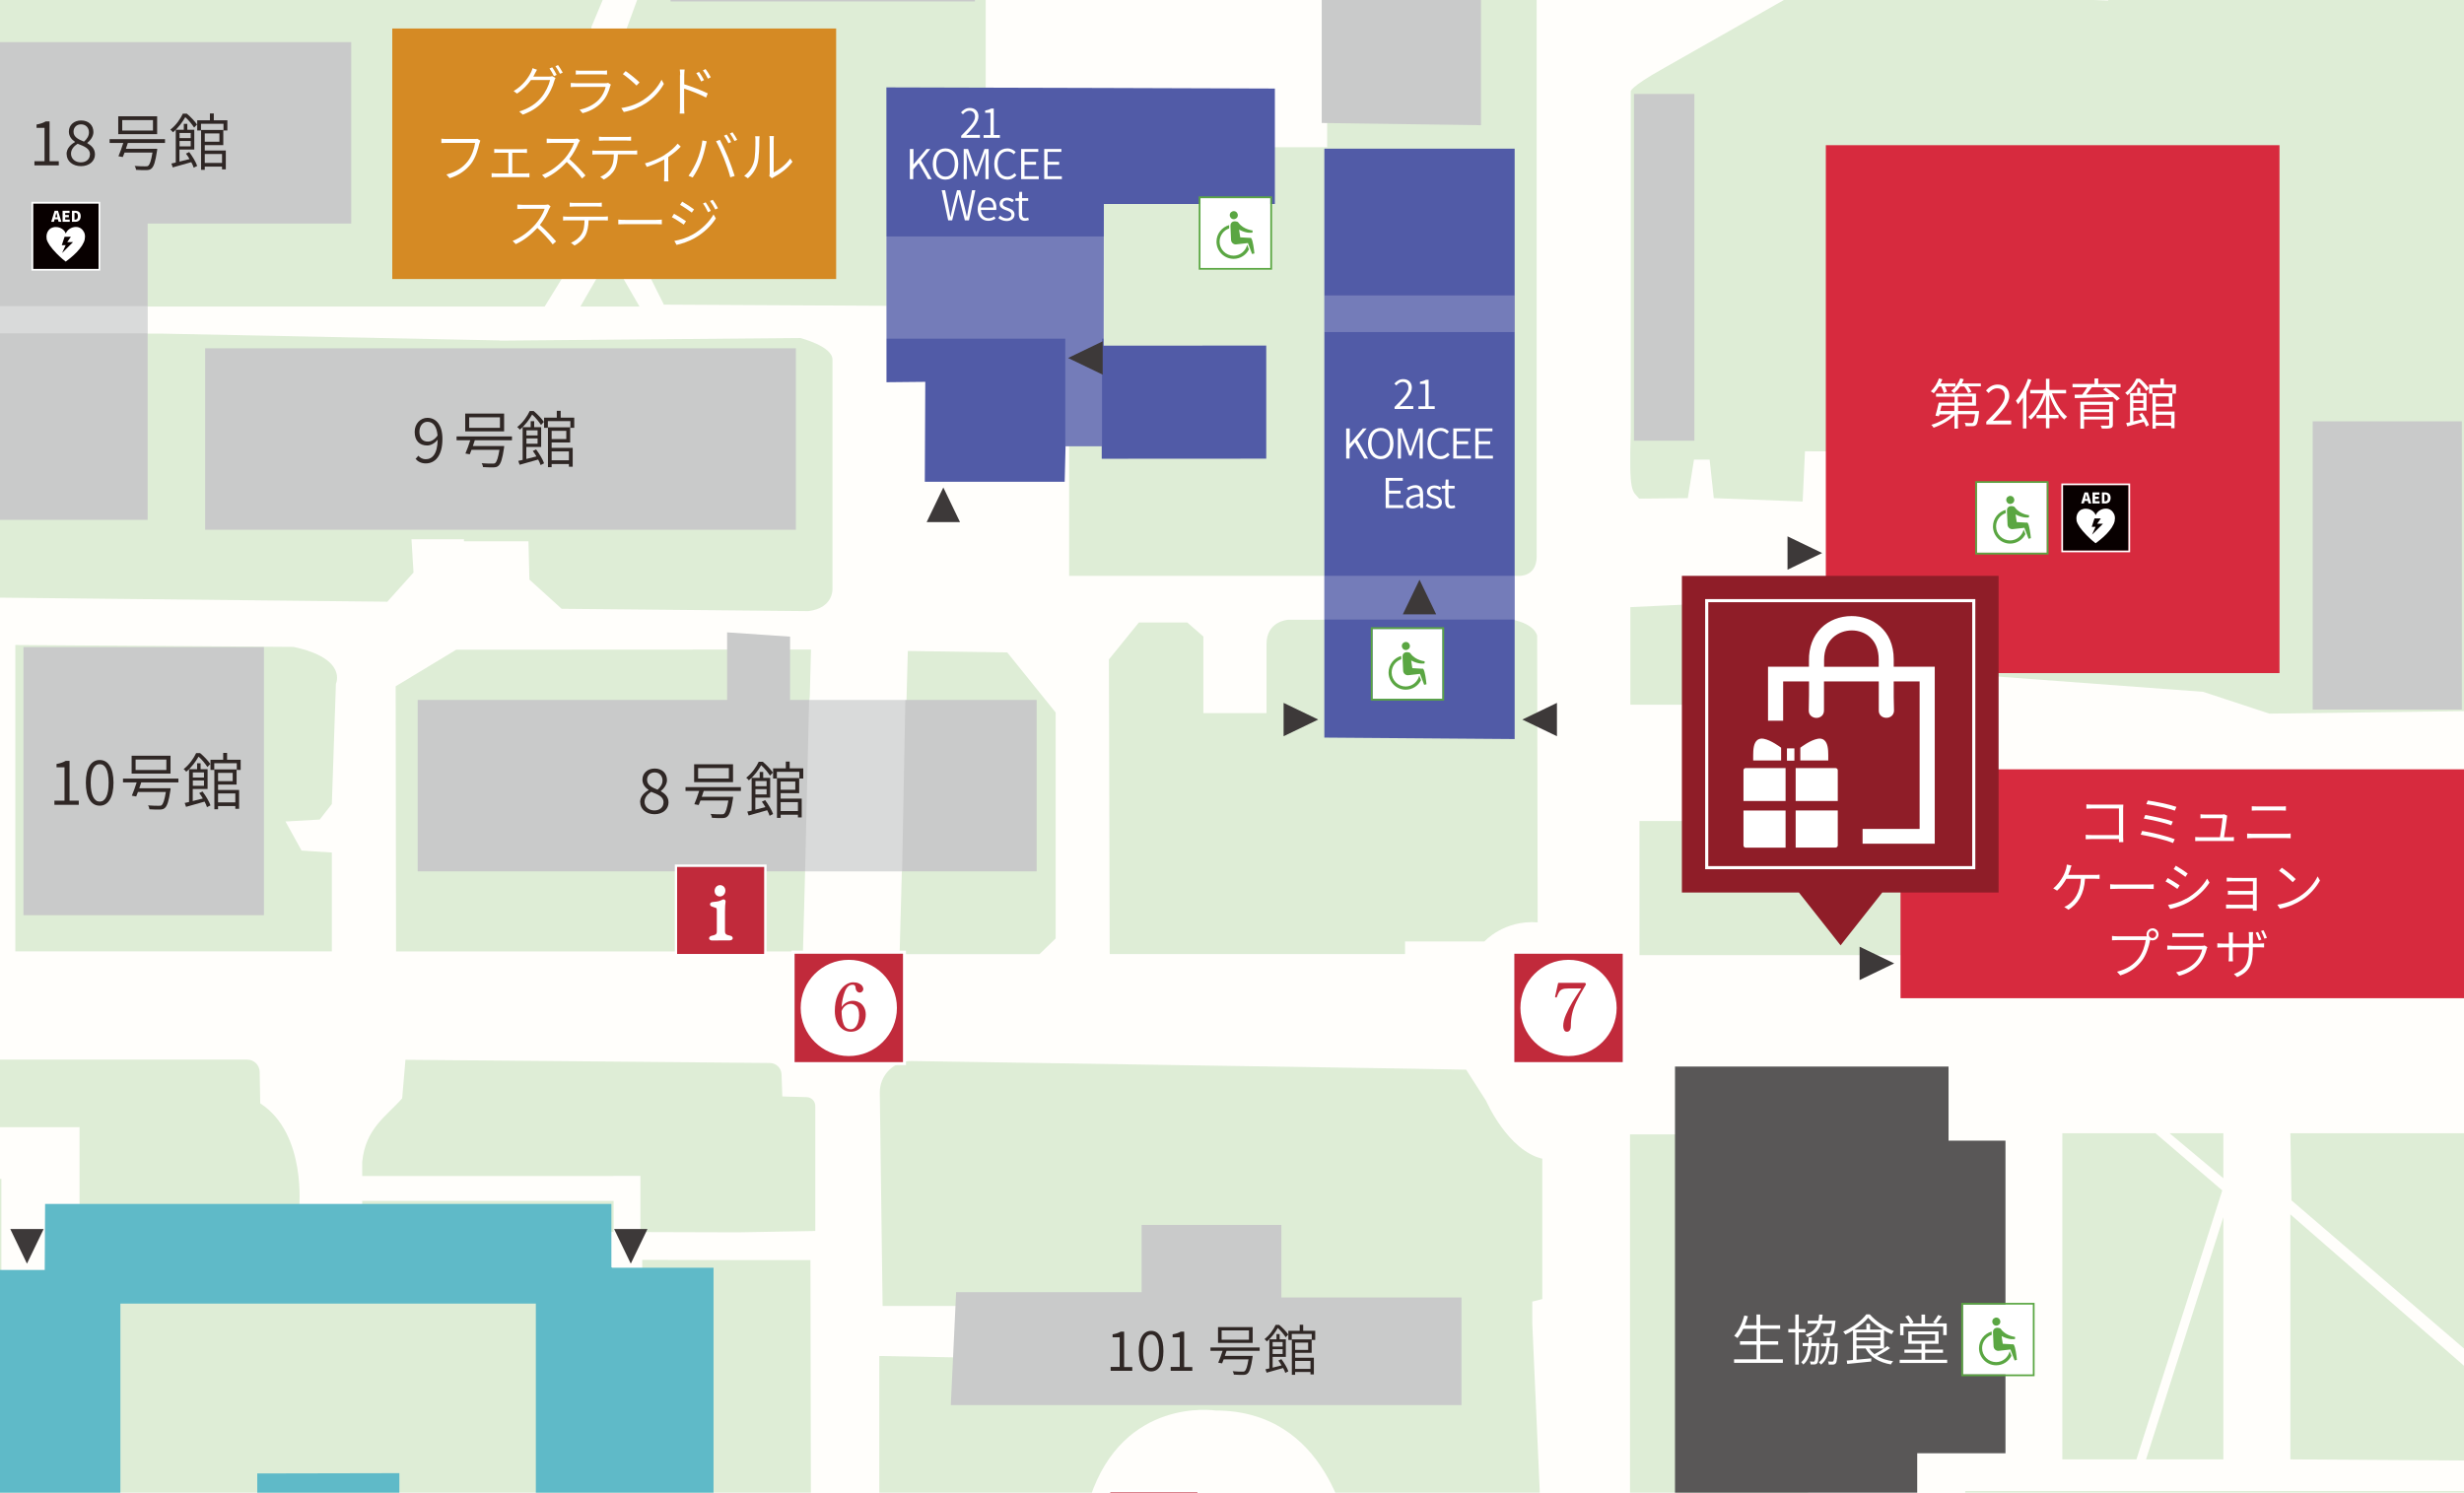
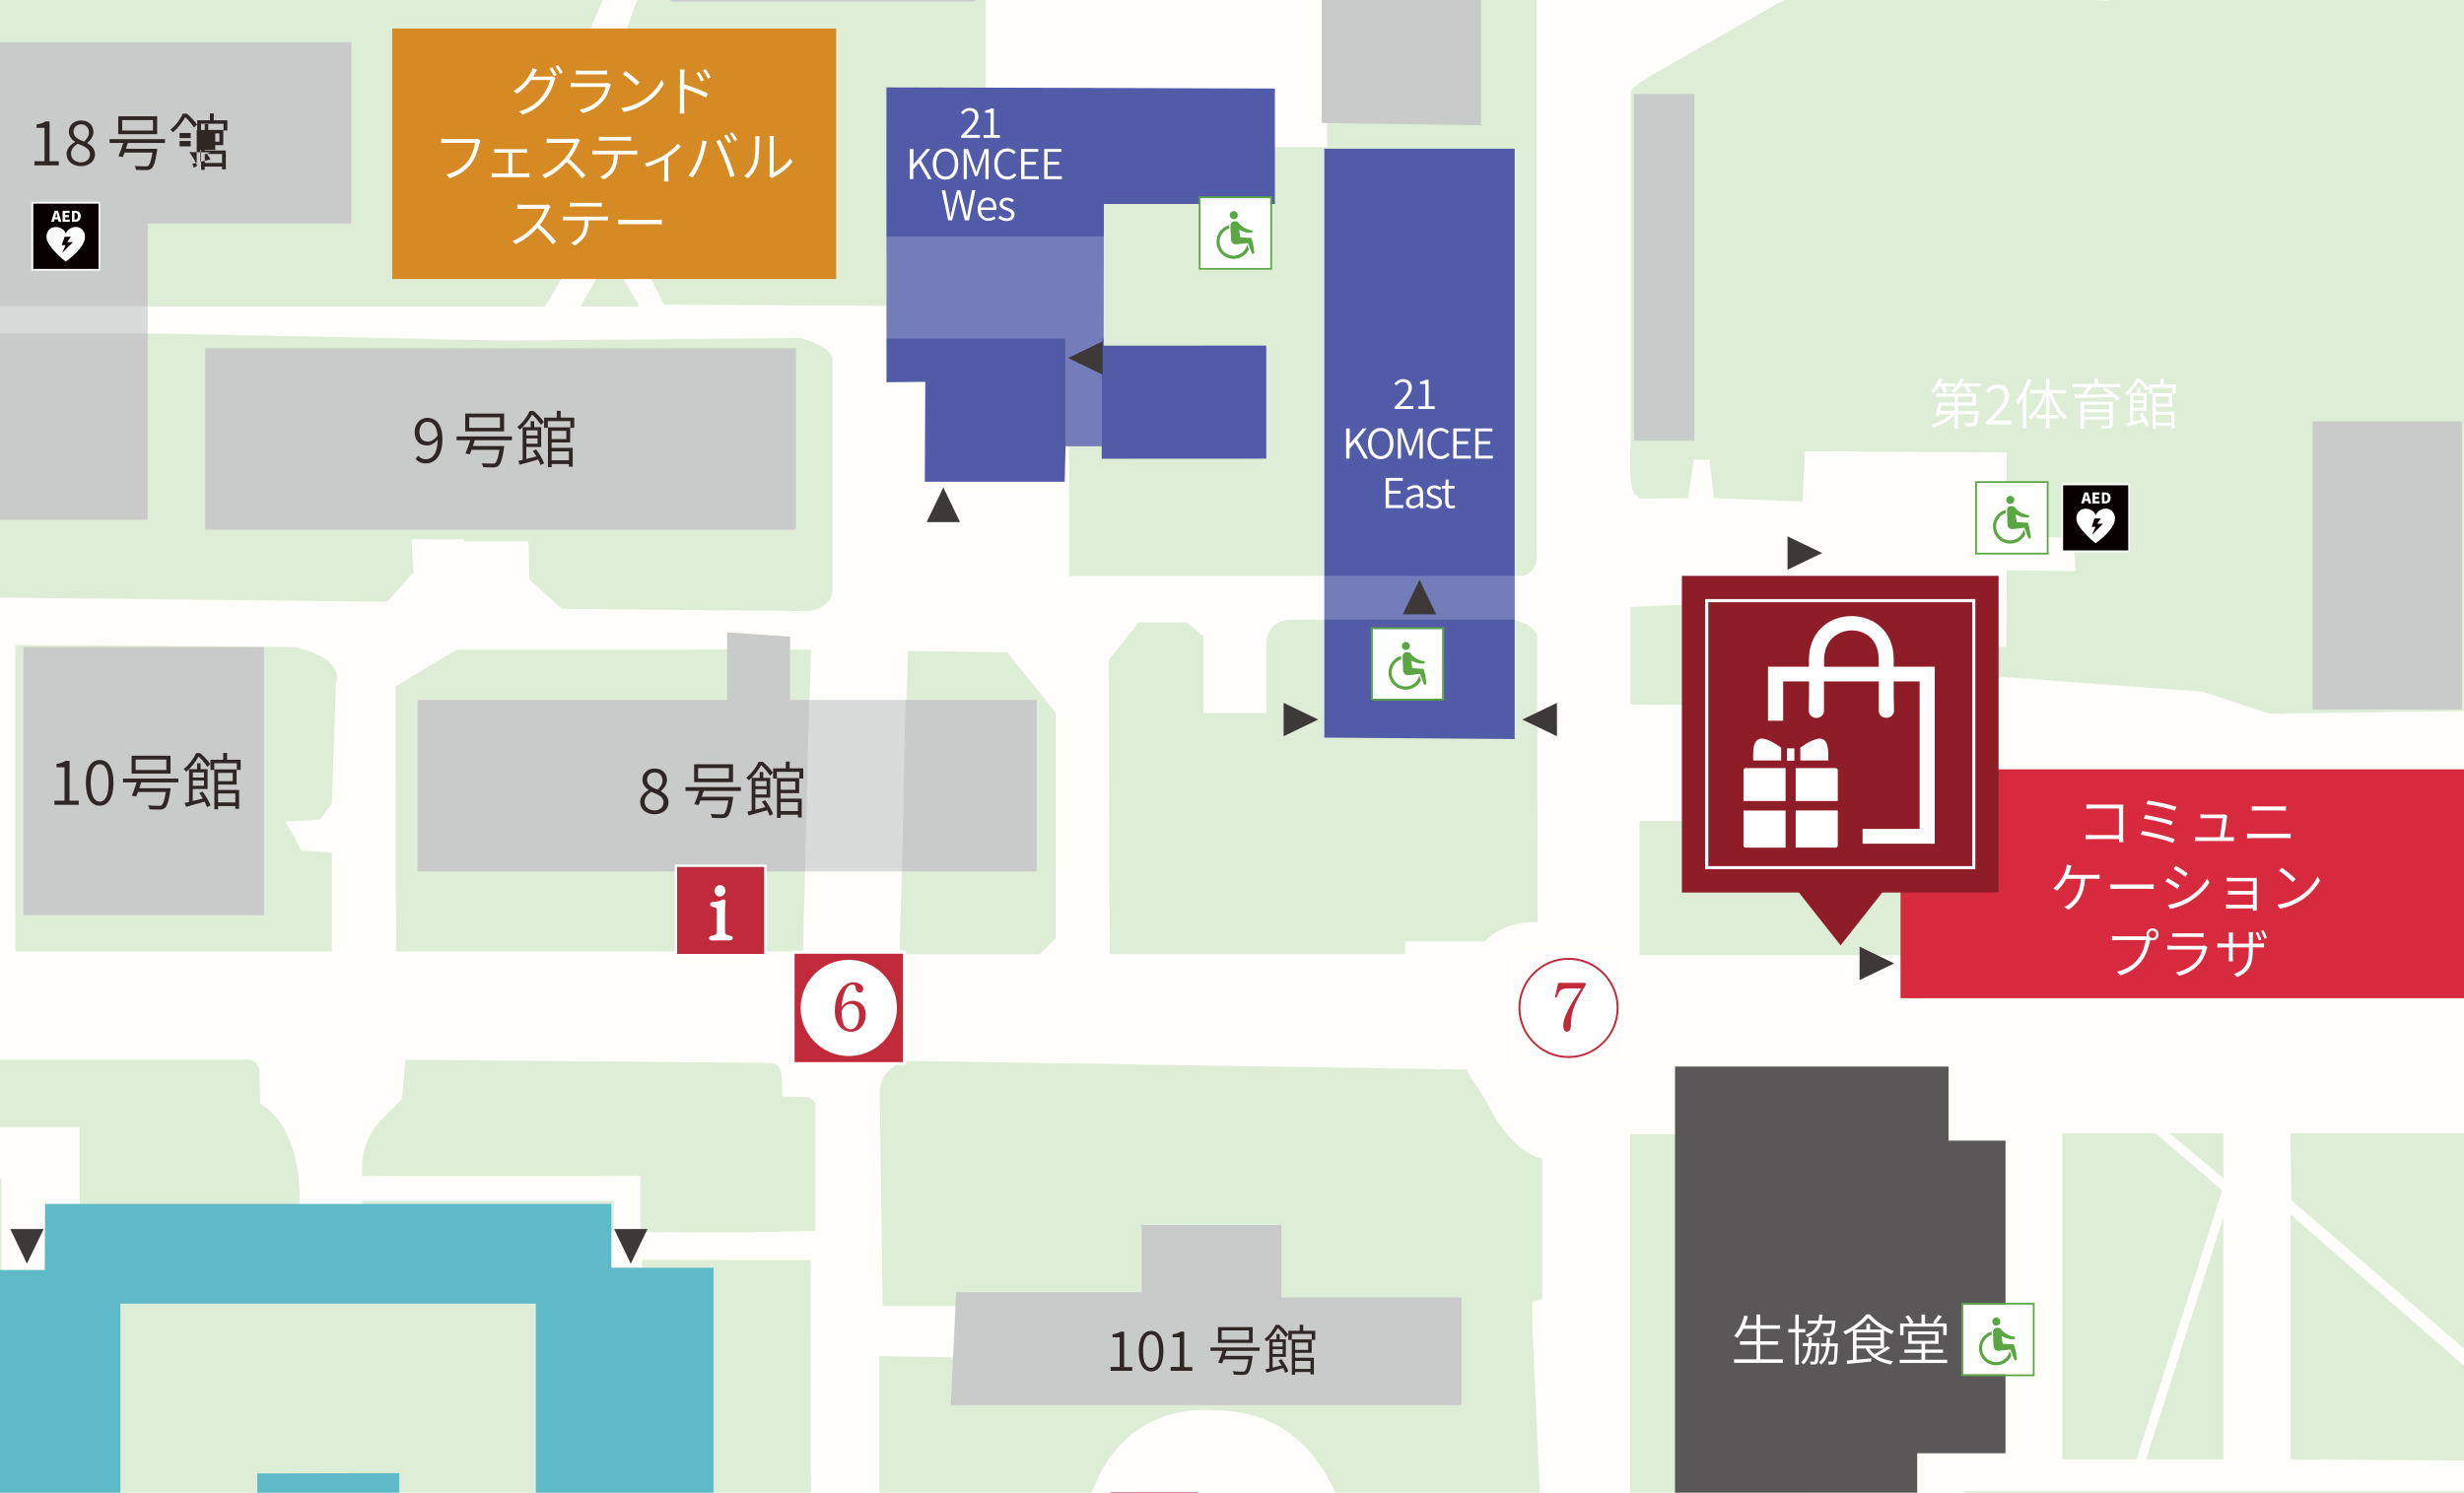
<svg xmlns="http://www.w3.org/2000/svg" xmlns:xlink="http://www.w3.org/1999/xlink" id="KF74_屋外平面地図" data-name="KF74 屋外平面地図" viewBox="0 0 254.02 153.9">
  <defs>
    <style>
      .cls-1 {
        clip-path: url(#clippath);
      }

      .cls-2 {
        fill: none;
      }

      .cls-2, .cls-3, .cls-4, .cls-5, .cls-6, .cls-7, .cls-8, .cls-9, .cls-10, .cls-11, .cls-12, .cls-13, .cls-14, .cls-15, .cls-16, .cls-17, .cls-18, .cls-19, .cls-20 {
        stroke-width: 0px;
      }

      .cls-3 {
        opacity: .2;
      }

      .cls-3, .cls-4 {
        isolation: isolate;
      }

      .cls-3, .cls-4, .cls-19 {
        fill: #fff;
      }

      .cls-21 {
        clip-path: url(#clippath-1);
      }

      .cls-22 {
        clip-path: url(#clippath-3);
      }

      .cls-23 {
        clip-path: url(#clippath-2);
      }

      .cls-4 {
        opacity: .3;
      }

      .cls-5 {
        fill: #5fbac8;
      }

      .cls-6 {
        fill: #515ba7;
      }

      .cls-7 {
        fill: #5aa642;
      }

      .cls-8 {
        fill: #595757;
      }

      .cls-9 {
        fill: #2f2725;
      }

      .cls-10 {
        fill: #3d3939;
      }

      .cls-11 {
        fill: #080000;
      }

      .cls-12 {
        fill: #c9caca;
      }

      .cls-13 {
        fill: #deedd6;
      }

      .cls-14 {
        fill: #d58a24;
      }

      .cls-15 {
        fill: #d72a3e;
      }

      .cls-16 {
        fill: #c12a3b;
      }

      .cls-17 {
        fill: #cdcece;
      }

      .cls-18 {
        fill: #8f1d28;
      }

      .cls-20 {
        fill: #fffefb;
      }
    </style>
    <symbol id="_交差点番号6" data-name=" 交差点番号6" viewBox="0 0 16.4 16.39">
      <g>
        <g>
          <path class="cls-19" d="m15.96,15.95V.43H.44v15.52h15.52m.44.44H0V0h16.39v16.39h.01Z" />
          <rect class="cls-16" x=".44" y=".43" width="15.52" height="15.52" />
          <g>
            <path class="cls-19" d="m8.2,1.16c-3.88,0-7.03,3.15-7.03,7.03s3.15,7.03,7.03,7.03,7.03-3.15,7.03-7.03S12.08,1.16,8.2,1.16Z" />
            <path class="cls-16" d="m8.2,15.08c3.8,0,6.89-3.08,6.89-6.89S12.01,1.3,8.2,1.3,1.31,4.39,1.31,8.19s3.08,6.89,6.89,6.89m0,.28c-3.95,0-7.17-3.22-7.17-7.17S4.25,1.02,8.2,1.02s7.17,3.22,7.17,7.17-3.22,7.18-7.17,7.18h0Z" />
          </g>
        </g>
        <path class="cls-16" d="m9.77,8.95c.28-.18.49-.42.64-.72.15-.3.22-.63.22-.98,0-.45-.09-.86-.26-1.23-.18-.38-.43-.68-.75-.9-.33-.23-.7-.34-1.13-.34s-.84.13-1.19.38-.62.6-.81,1.04c-.19.45-.29.96-.29,1.53,0,.88.13,1.63.4,2.25.26.62.6,1.09,1,1.41.4.31.81.47,1.21.47.33,0,.6-.05.82-.15.22-.1.39-.22.49-.37s.16-.29.16-.43c0-.15-.05-.27-.15-.37-.1-.1-.22-.15-.36-.15-.15,0-.28.06-.4.18-.11.12-.18.28-.19.48-.01.16-.05.27-.12.35s-.17.11-.32.11c-.48,0-.84-.32-1.1-.97-.25-.65-.41-1.39-.48-2.23.2.29.44.52.73.67.29.15.58.23.88.23.38,0,.7-.09.98-.27h.02Zm-.65-3.54c.18.18.32.43.41.73.1.3.15.64.15.99,0,.65-.13,1.09-.38,1.31s-.52.33-.82.33c-.25,0-.5-.08-.74-.25-.24-.17-.44-.43-.57-.78,0-.71.09-1.32.27-1.83s.53-.77,1.04-.77c.24,0,.46.09.64.27Z" />
      </g>
    </symbol>
    <symbol id="_交差点番号7" data-name=" 交差点番号7" viewBox="0 0 16.4 16.39">
      <g>
        <g>
          <path class="cls-19" d="m15.96,15.95V.43H.44v15.52h15.52m.44.44H0V0h16.39v16.39h.01Z" />
-           <rect class="cls-16" x=".44" y=".43" width="15.52" height="15.52" />
          <g>
            <path class="cls-19" d="m8.2,1.16c-3.88,0-7.03,3.15-7.03,7.03s3.15,7.03,7.03,7.03,7.03-3.15,7.03-7.03S12.08,1.16,8.2,1.16Z" />
            <path class="cls-16" d="m8.2,15.08c3.8,0,6.89-3.08,6.89-6.89S12.01,1.3,8.2,1.3,1.31,4.39,1.31,8.19s3.08,6.89,6.89,6.89m0,.28c-3.95,0-7.17-3.22-7.17-7.17S4.25,1.02,8.2,1.02s7.17,3.22,7.17,7.17-3.22,7.18-7.17,7.18h0Z" />
          </g>
        </g>
        <path class="cls-16" d="m7.57,5.03c-.09.17-.13.36-.13.58,0,.47.13,1.02.4,1.64.27.62.57,1.2.9,1.75s.72,1.15,1.17,1.81l.11.17h-1.83c-.38,0-.67-.04-.87-.12s-.35-.2-.46-.37c-.1-.16-.22-.41-.34-.75-.01-.03-.02-.04-.03-.05h-.12c-.07.03-.1.06-.1.09l.02.1.24,1.07.17.76s.03.07.08.07h3.76s.08-.02.09-.06l.05-.09s.02-.07,0-.1c-.6-.99-1.04-1.79-1.34-2.42s-.51-1.2-.62-1.73c-.12-.52-.18-1.13-.19-1.82,0-.26-.06-.45-.16-.58-.1-.13-.23-.2-.4-.2-.18,0-.32.08-.4.25Z" />
      </g>
    </symbol>
    <symbol id="_多目的トイレB" data-name=" 多目的トイレB" viewBox="0 0 7.56 7.56">
      <g>
        <rect class="cls-19" x=".18" y=".18" width="7.2" height="7.2" />
        <path class="cls-7" d="m7.38,7.38V.18H.18S.18,7.38.18,7.38h7.2m.18.18H0V0h7.56v7.56h0Z" />
        <path id="_多目的トイレA" data-name=" 多目的トイレA" class="cls-7" d="m4.03,5.6c-.01-.23-.21-.4-.44-.39s-.4.21-.39.44.21.4.44.39.4-.21.39-.44Zm.96-3.03c-.15-.64-.72-1.12-1.4-1.12-.79,0-1.44.65-1.44,1.44,0,.64.42,1.18.99,1.37v.24s0,.07,0,.1c-.75-.2-1.31-.89-1.31-1.71,0-.97.79-1.77,1.77-1.77.69,0,1.29.4,1.58.98l-.18.46h-.01Zm.34.71l-1.05.06-.12.79c.85-.44,1.37-.3,1.37-.3,0,0,.04.12.01.22.11,0-.91.04-1.45.81-.06.09-.19.12-.33.13-.39.02-.51-.28-.49-.48l.06-1.41c0-.27.22-.49.48-.49.04,0,.08,0,.12.01l1.14.13.43-1.13.24.06c-.05.46-.15,1.3-.32,1.56-.02.03-.06.05-.1.06v-.02Z" />
      </g>
    </symbol>
    <symbol id="_案内所D" data-name=" 案内所D" viewBox="0 0 9.46 9.46">
      <g>
        <rect class="cls-16" x=".23" y=".23" width="9" height="9" />
        <path class="cls-19" d="m9.23,9.23V.23H.23v9h9m.23.23H0V0h9.46v9.46h0Z" />
        <path class="cls-19" d="m5.63,1.64h-.91c-.13,0-.34,0-.53-.01h-.35c-.2,0-.3.11-.31.21,0,.11.07.24.27.28.38.08.53.14.53.43v2c0,.18,0,.29-.02.37h0c0,.05-.1.08-.22.12-.08.03-.18.06-.29.1s-.18.14-.17.24c0,.08.07.18.23.21.22.03.66.05.9.18.01,0,.02,0,.04.02.07.04.13.08.22.08.06,0,.12-.02.16-.07.05-.05.06-.09.05-.18,0-.03,0-.07-.01-.1-.02-.17-.05-.31-.05-.92v-2c0-.33.14-.39.53-.47.19-.03.27-.16.27-.27s-.11-.22-.32-.22h-.02Zm-.99,4.53c-.31,0-.54.24-.54.57s.24.6.57.6c.26,0,.54-.21.54-.56,0-.3-.2-.61-.57-.61Z" />
      </g>
    </symbol>
    <symbol id="_開放施設入口記号" data-name=" 開放施設入口記号" viewBox="0 0 3.57 3.44">
      <polygon class="cls-10" points="3.57 0 3.57 3.44 0 1.72 3.57 0" />
    </symbol>
    <symbol id="AED設置C" viewBox="0 0 7.09 7.09">
      <g>
        <rect class="cls-11" x=".17" y=".17" width="6.75" height="6.75" />
        <path class="cls-19" d="m6.92,6.92V.17H.17v6.75h6.75m.17.17H0V0h7.09v7.09h0Z" />
        <path class="cls-19" d="m2.41,6.17h.33l.35-1.14h-.29l-.07.26h-.34l-.07-.26h-.28l.35,1.14h.02Zm.04-.67h.23l-.02.1c-.03.11-.06.25-.09.37h0c-.03-.12-.06-.25-.09-.37l-.02-.1h-.01Zm.76.67h.72v-.23h-.45v-.21h.38v-.23h-.38v-.24h.47v-.23h-.74v1.14Zm.96,0h.33c.35,0,.58-.17.58-.56s-.23-.58-.56-.58h-.34v1.14h0Zm.31-.92c.18,0,.31.08.31.36s-.13.35-.31.35h-.04v-.7h.04Zm.94-1.29c-.12.25-.31.43-.55.5-.09.03-.19.04-.29.04-.23,0-.46-.07-.66-.21-.18-.12-.31-.29-.38-.47-.14.4-.55.67-1.02.67-.1,0-.2,0-.31-.04-.25-.06-.44-.24-.56-.49-.09-.2-.12-.44-.08-.65v-.07c.05-.19.16-.41.33-.66.15-.22.46-.58.7-.82.44-.45.87-.79.88-.79l.05-.04.05.03c.14.1.62.46,1.08.93.18.19.44.5.55.68.15.24.25.46.29.67v.07c.05.21.02.44-.07.65h0ZM3.17,1.83l.36.79h-.4l.29.87h.65l-.38-.55h.6l-1.11-1.11h0Z" />
      </g>
    </symbol>
    <clipPath id="clippath">
      <rect class="cls-2" y="0" width="254.02" height="153.9" />
    </clipPath>
    <clipPath id="clippath-1">
      <rect class="cls-2" y="0" width="254.02" height="199.32" />
    </clipPath>
    <clipPath id="clippath-2">
      <rect class="cls-2" x="81.6" y="98.02" width="11.8" height="11.8" />
    </clipPath>
    <clipPath id="clippath-3">
      <rect class="cls-2" x="155.8" y="98.02" width="11.8" height="11.8" />
    </clipPath>
  </defs>
  <g class="cls-1">
    <g class="cls-21">
      <g>
        <rect class="cls-20" x="-321.39" y="-236.72" width="841.89" height="595.28" />
        <path class="cls-13" d="m313.22,72.11l-2.22-30.76-12.19-21.89c-3.05-5.54-1.55-18.18-1.55-18.18l-59.97-2.6-19.95-.83V.06l-27.44-1.11-1.94-1.25-16.35,9.28c-3.74,2.08-3.49,2.47-3.49,2.47v35.11c-.2,6.42.15,6,.87,6.85l5.01-.05.64-3.97h1.61l.43,3.97,9.16.35.24-5.18,20.8.11v8.53l6.98.34.1,3.37-7.08-.08-.04,7.88-20.96-.11-.07-4.15-8.73.27-.16,3.71-1.88.17-.17-4.29-6.79.32v10.06l31.11.02,6.23-2.96,21.7,1.61,6.84,2.25,21.94-.28,7.59.1,47.24-.38,2.49-.9" />
        <path class="cls-13" d="m114.41,98.37h30.44v-1.3h8.18s2.02-2.24,5.49-1.97l-.05-29.54s-.17-1.39-3.22-1.78h-6.24s-2.36-.26-2.77,2.37v7.63h-6.1v-7.51s-.69-2.24-2.22-2.37h-5.13s-2.22.13-2.22,2.5v7.12h-6.51v-7.89l-1.66-1.45h-4.99l-3.09,3.81.08,30.24" />
        <polyline class="cls-13" points="92.75 98.38 107.16 98.38 108.83 96.76 108.83 73.46 103.84 67.27 93.59 67.12 92.75 98.1" />
        <polyline class="cls-13" points="82.78 98.1 40.83 98.1 40.79 70.76 47.03 66.99 83.61 66.97 82.78 98.1" />
        <path class="cls-13" d="m34.21,98.1v-10.2l-3.12-.2-1.66-3,3.53-.2,1.25-1.6.42-12.4s1.25-2.6-4.37-3.8l-28.68-.2v31.59h32.63" />
        <path class="cls-13" d="m158.42-15.33V57.35c0,2.22-1.92,2.02-1.92,2.02h-46.28V20.72h5.54v-5.54h21.06V-1.72h-31.32v-9.42l-1.39-5.27v-3.88l.83-1.11,3.05-.28,1.39.83v4.71h4.16l-.28-3.88,1.39-1.39,41.01.83s2.76,5.25,2.76,5.25Z" />
        <path class="cls-13" d="m85.82,37.07c0-1.38-3.32-2.22-3.32-2.22l-30.94.27-.02-.02-34.78-.7H-21.8l-.94,3.43.21,20.78,3.64,2.81,58.82.62,2.7-3.01-.21-3.43h5.41v.21h6.65l.1,3.95,3.32,3.01,25.43.24c2.6-.31,2.49-2.28,2.49-2.28v-23.66Z" />
        <polyline class="cls-13" points="105.78 24.32 105.06 31.61 68.44 31.41 64.76 24.04 64.62 2.9 66.06 -1.03 70.1 -1.08 69.75 -6.16 68.64 -7.55 68.09 -20.57 72.52 -20.57 72.52 -16.42 75.29 -12.82 80.28 -12.82 82.36 -14.89 82.36 -19.74 83.05 -21.41 100.23 -21.13 101.62 -20.02 101.62 19.33 105.78 24.32" />
        <polygon class="cls-13" points="232.26 80.51 232.26 84.65 169.02 84.65 169.02 98.48 232.26 98.48 232.7 98.48 281.21 98.48 281.21 80.51 232.26 80.51" />
        <rect class="cls-13" x="168.04" y="116.96" width="18.34" height="44.62" />
        <path class="cls-13" d="m348.99,170.54l-2.67-16.81h-143.72v31.34h-5.55v-11.9h-26.58l6.38,25.99c.26,1.05,1.2,1.79,2.29,1.79h44.07c1.98.09,5.19.19,6.54-.09,3.32-.69,8.4-3.71,11.68-4.57.93-.25,2.41-.78,4.28-.97,7.83-.76,21.6-.68,21.6-.68,0,0,8.55-.08,10.91-1.49,2.68-1.6,7.34-10.11,7.34-10.11l.14-3.46,12.4-9.03h50.89Z" />
        <polygon class="cls-13" points="265.31 150.66 236.12 125.21 236.12 150.47 265.31 150.66" />
        <polygon class="cls-13" points="222.21 116.84 212.61 116.84 212.61 150.47 220.25 150.47 229.1 122.74 222.21 116.84" />
        <polygon class="cls-13" points="229.21 121.48 229.21 116.84 223.66 116.84 229.21 121.48" />
        <polygon class="cls-13" points="221.24 150.47 229.21 150.47 229.21 125.5 221.24 150.47" />
        <polygon class="cls-13" points="282.2 133.92 267.24 150.39 236.23 123.76 236.12 116.84 299.14 116.84 282.2 133.92" />
        <polygon class="cls-13" points="56.15 31.61 -16.33 31.61 -16.33 -.76 62.45 -.76 60.97 2.78 60.94 23.82 56.15 31.61" />
        <polygon class="cls-13" points="62.88 26.33 59.83 31.61 65.93 31.61 62.88 26.33" />
        <line class="cls-2" x1="156.41" y1="120.23" x2="146.58" y2="111.71" />
        <line class="cls-2" x1="156.41" y1="120.23" x2="137.53" y2="103.87" />
        <path class="cls-13" d="m159,133.94v-14.47c-3.57-.85-5.79-5.96-5.79-5.96l-2.06-3.22-5.43-.1-51.66-.79c-1.85-.08-3.38,1.42-3.36,3.27l.29,21.98h9.19l-.11,5.33-9.42-.17v24.24l14.01.62c5.86,0,5.71-3.24,5.71-3.24l2.01-7.02c3.46-10.43,12.91-8.98,12.91-8.98,11.56,0,13.67,11.99,14.13,14.38.35,1.84,1.95,5.41,5.19,4.85h10.47c.26-3.62,2.72-4.68,2.72-4.68l1.19-.53-1.02-22.92v-2.33l1.02-.26h0Z" />
        <g>
          <path class="cls-13" d="m63.26,121.24h2.76v5.79l10.04.03,7.99-.14v-12.85c.02-.51-.38-.93-.89-.95l-2.51-.07-.08-2.28c-.02-.65-.56-1.17-1.21-1.17l-37.56-.33-.34,3.97c-1.55,1.8-3.78,3.05-4.12,6.57v1.44h25.92Z" />
          <path class="cls-13" d="m66.32,173.5v-2.93h17.31l-.08-40.65h-7.94l-9.4-.02v5.34l-3.59-.11v-8.11h.64v-3.2h-25.92v.86h-6.51s.85-7.77-4-10.92l-.06-3.25c-.01-.7-.59-1.26-1.29-1.26H-8.24v6.97H8.2v14.8H.14v-9.47h-7.78l.67,48.4H.7l-.32,9.05-8.02.36v19.61l20.82.76s3.38-8.88,13.22-12.22v-5.92l15.51.42v5.75s2.26.73,4.9,2.62c2.74,1.96,5.89,5.16,7.72,9.64h21.25s.33-1.05,1.29-2.71c1.11-1.91,3.03-4.23,6.74-6.44l-.19-17.38h-17.3,0Z" />
        </g>
        <path class="cls-17" d="m197.1-151.02l-71.59-85.7h-26.99l50.01,63.23s2.7,11.81,1.2,14.57c-1.51,2.79-6.28,3.55-6.28,3.55l-275.1-21.15-46.59,22-66.41,15.91-21,8.9-55.75,2.68v11l62.68-4.75,20.18-10.42,31.09-8.56,33.09-7.5,42.22-17.17,319.8,30.8L486.32,87.46l11.68-11.72L197.1-151.02Z" />
        <rect id="_11301_キャンパスプラザA棟" data-name=" 11301 キャンパスプラザA棟" class="cls-12" x="238.42" y="43.44" width="15.38" height="29.72" />
        <polygon id="_11303_学生会館" data-name=" 11303 学生会館" class="cls-12" points="104.67 -13.3 104.46 0 136.26 0 136.26 12.68 152.68 12.91 152.68 -13.3 104.67 -13.3" />
        <rect id="_11304_新学生会館" data-name=" 11304 新学生会館" class="cls-12" x="69.13" y="-13.3" width="31.38" height="13.45" />
        <rect id="_11G_9号館" data-name=" 11G 9号館" class="cls-12" x="21.15" y="35.91" width="60.9" height="18.71" />
        <rect id="_ロッカー棟" data-name=" ロッカー棟" class="cls-12" x="168.45" y="9.69" width="6.23" height="35.75" />
        <polygon id="_8号" data-name=" 8号" class="cls-12" points="43.06 72.17 43.06 89.84 106.87 89.84 106.87 72.17 81.45 72.17 81.45 65.64 74.96 65.2 74.96 72.17 43.06 72.17" />
        <polygon id="_8号館ピロティ" data-name=" 8号館ピロティ" class="cls-4" points="93 89.87 83 89.87 83.42 71.91 93.34 71.95 93 89.87" />
        <polygon id="_18号" data-name=" 18号" class="cls-12" points="15.22 23.05 36.21 23.05 36.21 4.34 -5.77 4.34 -5.98 53.6 15.22 53.6 15.22 23.05" />
        <rect id="_18号館ピロティ" data-name=" 18号館ピロティ" class="cls-4" x="-5.98" y="31.56" width="21.2" height="2.81" />
        <polygon id="_101" data-name=" 101" class="cls-12" points="117.69 126.3 117.69 133.23 98.57 133.23 98.02 144.87 150.67 144.87 150.67 133.78 132.1 133.78 132.1 126.3 117.69 126.3" />
        <rect id="_10号館" data-name=" 10号館" class="cls-12" x="2.42" y="66.72" width="24.79" height="27.64" />
        <path id="_1211_1号館" data-name=" 1211 1号館" class="cls-5" d="m63.03,130.66v-6.53H4.65l-.04,6.81H-5.77l-.11,38.52H.26v10.51h67.21l.09-10.54,6-.05v-38.67h-10.43m-7.89,38.7h-14.07v-17.52l-14.65.03v17.48l-14.11.07v-35.06h42.83v34.99h0Z" />
        <polygon id="_21_KOMCEE_East" data-name=" 21 KOMCEE East" class="cls-6" points="136.53 15.33 136.53 76.05 156.15 76.2 156.15 15.33 136.53 15.33" />
        <rect id="_ピロティ_南側_" data-name=" ピロティ 南側 " class="cls-3" x="136.53" y="59.37" width="19.61" height="4.51" />
-         <rect id="_ピロティ_北側_" data-name=" ピロティ 北側 " class="cls-3" x="136.53" y="30.46" width="19.61" height="3.78" />
        <polygon id="_21_KOMCEE_West" data-name=" 21 KOMCEE West" class="cls-6" points="113.58 47.3 130.54 47.29 130.54 35.63 113.78 35.64 113.8 21.03 131.43 21.03 131.43 9.13 113.81 9.07 91.38 9.01 91.39 39.41 95.39 39.37 95.34 49.67 99.51 49.67 109.76 49.67 109.85 46.01 113.58 46.01 113.58 47.3" />
        <polygon id="_ピロティ" data-name=" ピロティ" class="cls-3" points="91.31 24.38 91.31 34.92 109.82 34.92 109.82 46 113.61 46 113.61 34.92 113.86 34.92 113.86 24.38 91.31 24.38" />
-         <rect id="_第二体育館" data-name=" 第二体育館" class="cls-15" x="188.23" y="14.97" width="46.77" height="54.43" />
        <rect id="_コミュニケーションプラザ北館" data-name=" コミュニケーションプラザ北館" class="cls-15" x="195.93" y="79.32" width="88.07" height="23.6" />
        <polygon id="_生協食堂" data-name=" 生協食堂" class="cls-8" points="200.88 117.61 200.88 109.97 177.2 109.97 174.21 109.97 172.68 109.97 172.68 162.89 177.2 162.89 187.96 162.89 187.96 169.03 197.65 169.03 197.65 149.84 206.75 149.84 206.75 117.61 200.88 117.61" />
        <rect id="_412_グランド_フェスティバル_ステージ" data-name=" 412 グランド フェスティバル ステージ" class="cls-14" x="40.44" y="2.94" width="45.76" height="25.83" />
        <g>
          <path class="cls-9" d="m114.5,140.94h.93v-3.06h-.73v-.3c.36-.06.62-.16.84-.28h.35v3.65h.84v.39h-2.23v-.39h0Z" />
          <path class="cls-9" d="m117.4,139.3c0-1.35.48-2.08,1.28-2.08s1.26.74,1.26,2.08-.47,2.1-1.26,2.1-1.28-.75-1.28-2.1Zm2.09,0c0-1.2-.33-1.7-.82-1.7s-.83.5-.83,1.7.33,1.73.83,1.73.82-.53.82-1.73Z" />
          <path class="cls-9" d="m120.69,140.94h.93v-3.06h-.73v-.3c.36-.06.62-.16.84-.28h.35v3.65h.84v.39h-2.23v-.39h0Z" />
          <path class="cls-9" d="m126.45,139.27c-.06.17-.12.36-.18.53h2.87l-.02.18c-.15,1-.29,1.44-.5,1.63-.12.11-.25.14-.46.15-.18,0-.56,0-.96-.03,0-.1-.05-.25-.12-.35.4.04.82.04.96.04s.21,0,.27-.04c.16-.12.28-.48.4-1.22h-2.56c-.06.15-.11.29-.16.41l-.4-.07c.14-.32.31-.8.45-1.22h-1.25v-.35h5.07v.35h-3.41,0Zm2.69-.81h-3.57v-1.63h3.57v1.63Zm-.38-1.29h-2.82v.96h2.82v-.96Z" />
          <path class="cls-9" d="m132.54,137.87c-.17-.26-.49-.67-.81-.95-.24.42-.6.95-1.13,1.39-.06-.08-.17-.19-.24-.24.55-.43.94-1.01,1.15-1.47h.36c.35.29.75.71.94,1l-.25.27h-.02Zm-.45,2.25c.31.4.61.92.73,1.27l-.32.16c-.04-.15-.12-.32-.22-.5-.59.17-1.22.35-1.7.48l-.12-.35c.12-.02.25-.06.4-.09v-3h.74v-.54h.32v.54h.64v1.81h-1.36v1.11c.29-.07.61-.15.92-.23-.1-.18-.22-.35-.33-.5l.29-.14v-.02Zm-.89-1.75v.47h1.03v-.47h-1.03Zm1.03,1.23v-.49h-1.03v.49h1.03Zm3.36-2.39v.94h-.36v-.61h-2.06v.61h-.35v-.94h1.17v-.62h.36v.62h1.24Zm-2.07,2.78h1.93v1.72h-.35v-.25h-1.58v.29h-.34v-3.65h2.04v1.38h-1.7v.5h0Zm0-1.56v.75h1.34v-.75h-1.34Zm0,1.89v.82h1.58v-.82h-1.58Z" />
        </g>
        <g>
          <path class="cls-9" d="m3.54,16.62h1.05v-3.44h-.82v-.34c.4-.07.7-.18.94-.32h.4v4.1h.95v.43h-2.51v-.43h0Z" />
          <path class="cls-9" d="m6.86,15.89c0-.59.45-1.01.87-1.24v-.03c-.34-.23-.63-.57-.63-1.05,0-.69.54-1.15,1.26-1.15.79,0,1.27.5,1.27,1.2,0,.48-.36.9-.63,1.11v.03c.4.24.79.55.79,1.17,0,.67-.58,1.2-1.44,1.2s-1.48-.52-1.48-1.24h0Zm2.42.03c0-.62-.6-.84-1.28-1.1-.39.25-.68.59-.68,1.03,0,.51.43.89,1.01.89s.94-.35.94-.82h.01Zm-.11-2.27c0-.46-.3-.83-.82-.83-.45,0-.77.31-.77.76,0,.57.53.8,1.08,1.02.33-.29.51-.6.51-.95Z" />
          <path class="cls-9" d="m13.18,14.74c-.06.19-.13.4-.2.6h3.23l-.02.2c-.17,1.13-.33,1.62-.57,1.83-.14.13-.29.16-.52.17-.2.01-.63,0-1.08-.03,0-.11-.06-.29-.14-.4.45.04.92.04,1.08.04.15,0,.24,0,.31-.05.18-.14.31-.54.45-1.37h-2.88c-.06.17-.12.33-.18.46l-.45-.08c.16-.36.35-.9.5-1.37h-1.41v-.39h5.71v.39s-3.83,0-3.83,0Zm3.02-.91h-4.01v-1.84h4.01v1.84Zm-.43-1.45h-3.17v1.08h3.17v-1.08Z" />
-           <path class="cls-9" d="m20.01,13.15c-.19-.29-.55-.76-.91-1.07-.27.47-.68,1.07-1.27,1.56-.06-.09-.19-.22-.27-.27.62-.48,1.05-1.14,1.29-1.65h.41c.4.33.84.8,1.05,1.12l-.29.31h0Zm-.5,2.53c.34.45.69,1.04.82,1.43l-.36.18c-.05-.17-.14-.36-.25-.57-.67.19-1.37.39-1.91.54l-.14-.4c.13-.03.29-.06.45-.1v-3.38h.83v-.61h.36v.61h.72v2.04h-1.53v1.24c.33-.08.68-.17,1.04-.26-.11-.2-.24-.39-.37-.56l.33-.16h.01Zm-1-1.97v.53h1.15v-.53h-1.15Zm1.15,1.38v-.55h-1.15v.55h1.15Zm3.78-2.69v1.05h-.4v-.69h-2.32v.69h-.39v-1.05h1.31v-.7h.4v.7h1.4Zm-2.33,3.12h2.17v1.94h-.39v-.28h-1.78v.33h-.38v-4.11h2.29v1.56h-1.91v.56Zm0-1.76v.85h1.51v-.85h-1.51Zm0,2.12v.92h1.78v-.92h-1.78Z" />
+           <path class="cls-9" d="m20.01,13.15c-.19-.29-.55-.76-.91-1.07-.27.47-.68,1.07-1.27,1.56-.06-.09-.19-.22-.27-.27.62-.48,1.05-1.14,1.29-1.65h.41c.4.33.84.8,1.05,1.12l-.29.31h0Zm-.5,2.53c.34.45.69,1.04.82,1.43l-.36.18l-.14-.4c.13-.03.29-.06.45-.1v-3.38h.83v-.61h.36v.61h.72v2.04h-1.53v1.24c.33-.08.68-.17,1.04-.26-.11-.2-.24-.39-.37-.56l.33-.16h.01Zm-1-1.97v.53h1.15v-.53h-1.15Zm1.15,1.38v-.55h-1.15v.55h1.15Zm3.78-2.69v1.05h-.4v-.69h-2.32v.69h-.39v-1.05h1.31v-.7h.4v.7h1.4Zm-2.33,3.12h2.17v1.94h-.39v-.28h-1.78v.33h-.38v-4.11h2.29v1.56h-1.91v.56Zm0-1.76v.85h1.51v-.85h-1.51Zm0,2.12v.92h1.78v-.92h-1.78Z" />
        </g>
        <g>
          <path class="cls-9" d="m42.84,47.32l.29-.33c.19.23.47.36.75.36.66,0,1.22-.51,1.24-2.02-.29.37-.71.6-1.08.6-.79,0-1.29-.48-1.29-1.4,0-.86.6-1.45,1.31-1.45.9,0,1.55.74,1.55,2.17,0,1.84-.82,2.53-1.72,2.53-.47,0-.82-.2-1.06-.47h.01Zm1.28-1.79c.31,0,.69-.19.99-.63-.08-.9-.43-1.41-1.05-1.41-.47,0-.82.42-.82,1.03s.28,1.01.87,1.01h0Z" />
          <path class="cls-9" d="m48.95,45.39c-.06.19-.13.4-.2.6h3.23l-.02.2c-.17,1.13-.33,1.62-.57,1.83-.14.13-.29.16-.52.17-.2,0-.63,0-1.08-.03,0-.11-.06-.29-.14-.4.45.04.92.04,1.08.04.15,0,.24,0,.31-.05.18-.14.31-.54.45-1.37h-2.88c-.06.17-.12.33-.18.46l-.45-.08c.16-.36.35-.9.5-1.37h-1.41v-.39h5.71v.39s-3.83,0-3.83,0Zm3.02-.91h-4.01v-1.84h4.01v1.84Zm-.43-1.45h-3.17v1.08h3.17v-1.08Z" />
          <path class="cls-9" d="m55.77,43.81c-.19-.29-.55-.76-.91-1.07-.27.47-.68,1.07-1.27,1.56-.06-.09-.19-.22-.27-.27.62-.48,1.05-1.14,1.29-1.65h.41c.4.33.84.8,1.05,1.12l-.29.31h0Zm-.5,2.53c.34.45.69,1.04.82,1.43l-.36.18c-.05-.17-.14-.36-.25-.57-.67.19-1.37.39-1.91.54l-.14-.4c.13-.03.29-.06.45-.1v-3.38h.83v-.61h.36v.61h.72v2.04h-1.53v1.24c.33-.08.68-.17,1.04-.26-.11-.2-.24-.39-.37-.56l.33-.16h0Zm-1-1.97v.53h1.15v-.53h-1.15Zm1.15,1.38v-.55h-1.15v.55h1.15Zm3.78-2.69v1.05h-.4v-.69h-2.32v.69h-.39v-1.05h1.31v-.7h.4v.7h1.4Zm-2.33,3.12h2.17v1.94h-.39v-.28h-1.78v.33h-.38v-4.11h2.29v1.56h-1.91s0,.56,0,.56Zm0-1.76v.85h1.51v-.85h-1.51Zm0,2.12v.92h1.78v-.92h-1.78Z" />
        </g>
        <g>
          <path class="cls-9" d="m5.6,82.55h1.05v-3.44h-.82v-.34c.4-.07.7-.18.94-.32h.4v4.1h.95v.43h-2.51v-.43h0Z" />
          <path class="cls-9" d="m8.85,80.7c0-1.52.54-2.34,1.43-2.34s1.42.83,1.42,2.34-.53,2.37-1.42,2.37-1.43-.85-1.43-2.37Zm2.35,0c0-1.35-.37-1.91-.92-1.91s-.93.57-.93,1.91.38,1.95.93,1.95.92-.6.92-1.95Z" />
          <path class="cls-9" d="m14.56,80.67c-.06.19-.13.4-.2.6h3.23l-.02.2c-.17,1.13-.33,1.62-.57,1.83-.14.13-.29.16-.52.17-.2.01-.63,0-1.08-.03,0-.11-.06-.29-.14-.4.45.04.92.04,1.08.04.15,0,.24,0,.31-.05.18-.14.31-.54.45-1.37h-2.88c-.06.17-.12.33-.18.46l-.45-.08c.16-.36.35-.9.5-1.37h-1.41v-.39h5.71v.39h-3.83,0Zm3.02-.91h-4.01v-1.84h4.01v1.84Zm-.43-1.45h-3.17v1.08h3.17v-1.08Z" />
          <path class="cls-9" d="m21.38,79.08c-.19-.29-.55-.76-.91-1.07-.27.47-.68,1.07-1.27,1.56-.06-.09-.19-.22-.27-.27.62-.49,1.05-1.14,1.29-1.65h.41c.4.33.84.8,1.05,1.12l-.29.31h0Zm-.5,2.53c.34.45.69,1.04.82,1.43l-.36.18c-.05-.17-.14-.36-.25-.57-.67.19-1.37.39-1.91.54l-.14-.4c.13-.03.29-.06.45-.1v-3.38h.83v-.61h.36v.61h.72v2.04h-1.53v1.24c.33-.08.68-.17,1.04-.26-.11-.2-.24-.39-.37-.56l.33-.16h.01Zm-1-1.97v.53h1.15v-.53h-1.15Zm1.15,1.38v-.55h-1.15v.55h1.15Zm3.78-2.69v1.05h-.4v-.69h-2.32v.69h-.39v-1.05h1.31v-.7h.4v.7h1.4Zm-2.33,3.12h2.17v1.94h-.39v-.28h-1.78v.33h-.38v-4.11h2.29v1.56h-1.91v.56Zm0-1.76v.85h1.51v-.85h-1.51Zm0,2.12v.92h1.78v-.92h-1.78Z" />
        </g>
        <g>
          <path class="cls-9" d="m65.99,82.71c0-.59.45-1.01.87-1.24v-.03c-.34-.23-.63-.57-.63-1.05,0-.69.54-1.15,1.26-1.15.79,0,1.27.5,1.27,1.2,0,.48-.36.9-.63,1.11v.03c.4.24.79.55.79,1.17,0,.67-.58,1.2-1.44,1.2s-1.48-.52-1.48-1.24h-.01Zm2.42.03c0-.62-.6-.83-1.28-1.1-.39.25-.68.59-.68,1.03,0,.51.43.89,1.01.89s.94-.35.94-.82h0Zm-.11-2.27c0-.46-.3-.83-.82-.83-.45,0-.77.31-.77.76,0,.57.53.8,1.08,1.02.33-.29.51-.6.51-.95Z" />
          <path class="cls-9" d="m72.55,81.55c-.06.19-.13.4-.2.6h3.23l-.02.2c-.17,1.13-.33,1.62-.57,1.83-.14.13-.29.16-.52.17-.2.01-.63,0-1.08-.03,0-.11-.06-.29-.14-.4.45.04.92.04,1.08.04.15,0,.24,0,.31-.05.18-.14.31-.54.45-1.37h-2.88c-.06.17-.12.33-.18.46l-.45-.08c.16-.36.35-.9.5-1.37h-1.41v-.39h5.71v.39h-3.83Zm3.02-.91h-4.01v-1.84h4.01v1.84Zm-.43-1.45h-3.17v1.08h3.17v-1.08Z" />
          <path class="cls-9" d="m79.38,79.97c-.19-.29-.55-.76-.91-1.07-.27.47-.68,1.07-1.27,1.56-.06-.09-.19-.22-.27-.27.62-.49,1.05-1.14,1.29-1.65h.41c.4.33.84.8,1.05,1.12l-.29.31h-.01Zm-.5,2.53c.34.45.69,1.04.82,1.43l-.36.18c-.05-.17-.14-.36-.25-.57-.67.19-1.37.39-1.91.54l-.14-.4c.13-.03.29-.06.45-.1v-3.38h.83v-.61h.36v.61h.72v2.04h-1.53v1.24c.33-.08.68-.17,1.04-.26-.11-.2-.24-.39-.37-.56l.33-.16h.01Zm-1-1.97v.53h1.15v-.53h-1.15Zm1.15,1.38v-.55h-1.15v.55h1.15Zm3.78-2.69v1.05h-.4v-.69h-2.32v.69h-.39v-1.05h1.31v-.7h.4v.7h1.4Zm-2.33,3.12h2.17v1.94h-.39v-.28h-1.78v.33h-.38v-4.11h2.29v1.56h-1.91v.56Zm0-1.76v.85h1.51v-.85h-1.51Zm0,2.12v.92h1.78v-.92h-1.78Z" />
        </g>
        <g>
          <path class="cls-19" d="m143.76,41.97c.93-.93,1.44-1.48,1.44-1.98,0-.35-.19-.61-.59-.61-.26,0-.48.16-.66.37l-.2-.2c.25-.27.52-.46.91-.46.55,0,.89.35.89.88,0,.58-.52,1.14-1.27,1.93.16-.02.35-.03.51-.03h.91v.3h-1.93v-.21h-.01Z" />
          <path class="cls-19" d="m146.24,41.89h.7v-2.3h-.55v-.23c.27-.05.47-.12.63-.21h.26v2.73h.63v.29h-1.68v-.29h0Z" />
          <path class="cls-19" d="m138.8,44.17h.35v1.6h0l1.35-1.6h.4l-.98,1.18,1.12,1.93h-.39l-.96-1.66-.56.66v1h-.35v-3.11h.02Z" />
          <path class="cls-19" d="m141.03,45.72c0-.99.54-1.6,1.31-1.6s1.32.61,1.32,1.6-.54,1.62-1.32,1.62-1.31-.63-1.31-1.62Zm2.27,0c0-.8-.38-1.29-.96-1.29s-.95.49-.95,1.29.38,1.31.95,1.31.96-.51.96-1.31Z" />
          <path class="cls-19" d="m144.13,44.17h.43l.61,1.7c.08.22.15.44.23.66h.02c.08-.22.14-.44.22-.66l.61-1.7h.43v3.11h-.33v-1.8c0-.26.03-.63.04-.9h-.02l-.25.71-.61,1.68h-.24l-.61-1.68-.25-.71h-.02c.02.27.04.64.04.9v1.8h-.32v-3.11h.02Z" />
          <path class="cls-19" d="m147.16,45.73c0-1,.58-1.61,1.36-1.61.38,0,.67.18.85.38l-.2.23c-.16-.18-.37-.3-.65-.3-.61,0-1.01.49-1.01,1.29s.38,1.31,1,1.31c.3,0,.53-.13.74-.36l.2.22c-.24.28-.54.45-.95.45-.77,0-1.34-.6-1.34-1.61h0Z" />
          <path class="cls-19" d="m149.82,44.17h1.77v.3h-1.42v1.02h1.19v.3h-1.19v1.19h1.47v.3h-1.82s0-3.11,0-3.11Z" />
          <path class="cls-19" d="m152.09,44.17h1.77v.3h-1.42v1.02h1.19v.3h-1.19v1.19h1.47v.3h-1.82s0-3.11,0-3.11Z" />
          <path class="cls-19" d="m142.85,49.27h1.77v.3h-1.42v1.02h1.19v.3h-1.19v1.19h1.47v.3h-1.82s0-3.11,0-3.11Z" />
          <path class="cls-19" d="m144.95,51.79c0-.5.44-.75,1.42-.86,0-.31-.09-.62-.49-.62-.28,0-.52.13-.7.25l-.14-.24c.2-.13.52-.3.89-.3.56,0,.78.38.78.93v1.42h-.29l-.03-.28h0c-.22.19-.49.34-.77.34-.38,0-.67-.23-.67-.65h0Zm1.42.05v-.67c-.81.09-1.09.29-1.09.6,0,.28.19.39.43.39s.43-.11.66-.32Z" />
          <path class="cls-19" d="m146.99,52.13l.17-.23c.2.16.4.28.69.28.32,0,.48-.17.48-.38,0-.25-.28-.36-.54-.45-.33-.12-.68-.27-.68-.66,0-.36.29-.64.78-.64.28,0,.52.11.7.25l-.17.23c-.16-.11-.32-.2-.53-.2-.31,0-.45.16-.45.35,0,.23.24.32.5.41.34.13.71.26.71.7,0,.37-.29.67-.82.67-.33,0-.64-.14-.85-.31v-.02Z" />
          <path class="cls-19" d="m148.99,51.69v-1.32h-.35v-.26l.36-.02.04-.65h.29v.65h.63v.28h-.63v1.33c0,.28.08.45.36.45.08,0,.19-.03.27-.06l.07.26c-.13.04-.28.08-.41.08-.48,0-.63-.3-.63-.75h0Z" />
        </g>
        <g>
          <path class="cls-19" d="m99.08,14.01c.93-.93,1.44-1.48,1.44-1.98,0-.35-.19-.61-.59-.61-.26,0-.48.16-.66.37l-.2-.2c.25-.27.52-.46.91-.46.55,0,.89.35.89.88,0,.58-.52,1.14-1.27,1.93.16-.02.35-.03.51-.03h.91v.3h-1.93v-.21h-.01Z" />
          <path class="cls-19" d="m101.41,13.93h.7v-2.3h-.55v-.23c.27-.05.47-.12.63-.21h.26v2.73h.63v.29h-1.68v-.29h.01Z" />
          <path class="cls-19" d="m93.82,15.36h.35v1.6h0l1.35-1.6h.4l-.98,1.18,1.12,1.93h-.39l-.96-1.66-.56.66v1h-.35v-3.11h.02Z" />
          <path class="cls-19" d="m96.16,16.9c0-.99.54-1.6,1.31-1.6s1.32.61,1.32,1.6-.54,1.62-1.32,1.62-1.31-.63-1.31-1.62Zm2.27,0c0-.8-.38-1.29-.96-1.29s-.95.49-.95,1.29.38,1.31.95,1.31.96-.51.96-1.31Z" />
          <path class="cls-19" d="m99.37,15.36h.43l.61,1.7c.08.22.15.44.23.66h.02c.08-.22.14-.44.22-.66l.61-1.7h.43v3.11h-.33v-1.8c0-.26.03-.63.04-.9h-.02l-.25.71-.61,1.68h-.24l-.61-1.68-.25-.71h-.02c.02.27.04.64.04.9v1.8h-.32v-3.11h.02Z" />
          <path class="cls-19" d="m102.5,16.91c0-1,.58-1.61,1.36-1.61.38,0,.67.18.85.38l-.2.23c-.16-.18-.37-.3-.65-.3-.61,0-1.01.49-1.01,1.29s.38,1.31,1,1.31c.3,0,.53-.13.74-.36l.2.22c-.24.28-.54.45-.95.45-.77,0-1.34-.6-1.34-1.61Z" />
          <path class="cls-19" d="m105.27,15.36h1.77v.3h-1.42v1.02h1.19v.3h-1.19v1.19h1.47v.3h-1.82v-3.11Z" />
          <path class="cls-19" d="m107.65,15.36h1.77v.3h-1.42v1.02h1.19v.3h-1.19v1.19h1.47v.3h-1.82v-3.11Z" />
          <path class="cls-19" d="m97.08,19.61h.36l.34,1.73c.06.33.13.67.19,1.01h.02c.07-.34.15-.68.23-1.01l.44-1.73h.33l.45,1.73c.08.33.15.67.23,1.01h.02c.06-.34.12-.68.18-1.01l.34-1.73h.34l-.66,3.11h-.42l-.5-1.94c-.05-.24-.1-.46-.15-.71h-.02c-.05.24-.11.46-.16.71l-.48,1.94h-.41l-.67-3.11h0Z" />
          <path class="cls-19" d="m100.79,21.57c0-.74.5-1.21,1.02-1.21.57,0,.91.41.91,1.08,0,.08,0,.15-.02.21h-1.57c.02.51.33.85.79.85.23,0,.41-.07.58-.19l.13.23c-.2.13-.43.23-.75.23-.6,0-1.09-.45-1.09-1.2Zm1.62-.18c0-.49-.22-.75-.6-.75-.34,0-.64.28-.69.75h1.29Z" />
          <path class="cls-19" d="m102.93,22.46l.17-.23c.2.16.4.28.69.28.32,0,.48-.17.48-.38,0-.25-.28-.36-.54-.45-.33-.12-.68-.27-.68-.66,0-.36.29-.64.78-.64.28,0,.52.11.7.25l-.17.23c-.16-.11-.32-.2-.53-.2-.31,0-.45.16-.45.35,0,.23.24.32.5.41.34.13.71.26.71.7,0,.37-.29.67-.82.67-.33,0-.64-.14-.85-.31v-.02Z" />
-           <path class="cls-19" d="m105.03,22.03v-1.32h-.35v-.26l.36-.02.04-.65h.29v.65h.63v.28h-.63v1.33c0,.28.08.45.36.45.08,0,.19-.03.27-.06l.07.26c-.13.04-.28.08-.41.08-.48,0-.63-.3-.63-.75h0Z" />
        </g>
        <g>
          <path class="cls-19" d="m215.71,82.96h3.19c0,.12-.02.29-.02.42v2.93c0,.2.02.45.02.52h-.45c0-.05,0-.18,0-.32h-2.81c-.23,0-.48.01-.62.02v-.46c.14.02.38.03.61.03h2.82v-2.74h-2.75c-.2,0-.48.01-.61.02v-.45c.18.02.42.03.6.03h0Z" />
          <path class="cls-19" d="m224.2,86.53l-.18.39c-.75-.33-2.42-.71-3.33-.86l.15-.39c.95.15,2.58.54,3.35.86h0Zm-.2-1.83l-.16.39c-.66-.26-2.04-.57-2.83-.69l.15-.37c.77.13,2.13.41,2.84.67h0Zm.37-1.51l-.16.39c-.69-.25-2.16-.57-2.94-.67l.15-.37c.73.09,2.23.4,2.95.65h0Z" />
          <path class="cls-19" d="m229.58,84.26c-.04.4-.21,1.55-.3,2.06h.59c.12,0,.32,0,.43-.02v.41h-3.54c-.16,0-.29,0-.45.01v-.42c.14.01.29.02.45.02h2.1c.08-.46.25-1.63.27-1.96h-1.84c-.16,0-.3,0-.44.02v-.43c.13.02.29.03.43.03h1.77c.08,0,.21-.01.25-.03l.31.15c-.02.05-.03.12-.03.17h0Z" />
          <path class="cls-19" d="m232.23,85.97h3.42c.17,0,.34-.01.5-.03v.49c-.16-.02-.35-.02-.5-.02h-3.42c-.2,0-.39.01-.57.02v-.49c.19.01.37.03.57.03Zm.45-2.82h2.44c.2,0,.39,0,.54-.02v.45c-.15-.01-.36-.02-.54-.02h-2.44c-.19,0-.37.01-.54.02v-.45c.18.01.35.02.54.02Z" />
          <path class="cls-19" d="m213.45,89.61c-.06.18-.14.38-.23.6h2.71c.14,0,.36,0,.52-.03v.44c-.17-.01-.39-.02-.52-.02h-.98c-.1,1.64-.74,2.58-1.71,3.2l-.43-.29c.15-.06.32-.15.45-.25.55-.41,1.19-1.16,1.26-2.65h-1.5c-.23.42-.62.95-.95,1.22l-.4-.24c.41-.29.82-.88,1.01-1.23.16-.29.26-.58.32-.79.04-.14.06-.29.07-.43l.49.1c-.05.12-.1.27-.14.39l.03-.02Z" />
          <path class="cls-19" d="m218.31,91.2h3.12c.29,0,.48-.02.6-.03v.49c-.11,0-.34-.02-.6-.02h-3.12c-.31,0-.6.01-.77.02v-.49c.16.02.44.03.77.03Z" />
          <path class="cls-19" d="m224.7,91.29l-.23.36c-.27-.2-.89-.6-1.22-.77l.23-.35c.32.18.99.59,1.23.76h0Zm.7,1.37c.94-.54,1.68-1.28,2.14-2.07l.24.41c-.48.75-1.26,1.49-2.17,2.02-.57.33-1.35.59-1.88.7l-.23-.41c.62-.11,1.33-.34,1.89-.66h0Zm.14-2.6l-.24.35c-.27-.2-.88-.62-1.21-.81l.22-.34c.33.18.99.62,1.22.8h.01Z" />
          <path class="cls-19" d="m230.12,90.52h2.2c.13,0,.26,0,.33-.01v3.09c0,.09,0,.21,0,.29h-.4v-.23h-2.3c-.18,0-.37.01-.46.01v-.41c.09.01.27.02.46.02h2.31v-1.05h-2.09c-.19,0-.38,0-.49.01v-.4c.1.01.29.02.49.02h2.09v-.99h-2.14c-.14,0-.46.01-.56.02v-.4c.1.01.42.02.56.02h0Z" />
          <path class="cls-19" d="m237.07,92.43c.86-.54,1.54-1.38,1.86-2.07l.24.43c-.38.69-1.03,1.46-1.87,2-.57.36-1.28.71-2.26.9l-.26-.41c1-.15,1.75-.5,2.28-.84h0Zm-.4-1.79l-.31.32c-.28-.29-.99-.9-1.41-1.18l.29-.31c.4.27,1.13.86,1.43,1.17h0Z" />
          <path class="cls-19" d="m221.9,95.71c.35,0,.63.28.63.63s-.28.62-.63.62c-.08,0-.16-.02-.24-.05,0,.02,0,.03,0,.05-.12.6-.4,1.52-.85,2.1-.52.66-1.18,1.18-2.22,1.51l-.34-.38c1.09-.28,1.73-.76,2.21-1.37.41-.52.68-1.34.75-1.89h-2.94c-.22,0-.4.01-.54.02v-.45c.15.02.36.04.55.04h3.04c-.02-.06-.03-.12-.03-.19,0-.35.28-.63.62-.63h0Zm0,1.01c.21,0,.39-.17.39-.38s-.18-.39-.39-.39-.38.17-.38.39.17.38.38.38Z" />
          <path class="cls-19" d="m227.5,97.82c-.15.56-.4,1.16-.83,1.62-.6.65-1.3.98-2.02,1.17l-.31-.36c.79-.16,1.51-.53,2-1.05.35-.37.59-.87.69-1.3h-3.06c-.14,0-.34,0-.54.02v-.43c.2.02.39.03.54.03h3.02c.12,0,.24-.01.29-.04l.29.18c-.02.05-.06.11-.07.15h0Zm-3.07-1.59h2.25c.18,0,.36,0,.49-.03v.42c-.13-.01-.31-.02-.5-.02h-2.23c-.17,0-.34,0-.49.02v-.42c.15.02.31.03.49.03h-.01Z" />
          <path class="cls-19" d="m230.64,100.75l-.34-.32c1.01-.4,1.54-.88,1.54-2.51v-.24h-1.66v.95c0,.2.02.45.02.49h-.45s.03-.29.03-.49v-.95h-.63c-.24,0-.5.02-.56.02v-.44s.33.03.56.03h.63v-.75c0-.11,0-.27-.02-.4h.45s-.02.2-.02.39v.76h1.66v-.73c0-.22-.02-.41-.03-.45h.46c0,.05-.03.23-.03.45v.73h.66c.24,0,.44-.02.5-.03v.43c-.05,0-.25-.02-.5-.02h-.66v.2c0,1.53-.32,2.3-1.6,2.87h0Zm2.49-3.87l-.26.09c-.08-.24-.22-.59-.33-.8l.25-.08c.1.2.26.56.34.79Zm.57-.18l-.26.08c-.09-.25-.22-.58-.34-.79l.25-.08c.11.2.26.55.35.78h0Z" />
        </g>
        <g>
          <path class="cls-19" d="m199.89,39.84c-.16.27-.35.52-.53.71-.06-.05-.22-.16-.31-.2.36-.33.66-.83.85-1.34l.35.1c-.06.15-.12.29-.19.43h1.53v.31h-1.08c.1.19.17.4.21.54l-.33.13c-.04-.18-.15-.45-.26-.67h-.25,0Zm4.13,2.54s0,.11,0,.16c-.08.79-.16,1.14-.31,1.28-.09.09-.19.12-.35.12-.14,0-.42,0-.71,0,0-.11-.04-.25-.11-.35.29.03.56.03.66.03s.16,0,.2-.05c.08-.08.15-.32.21-.86h-1.76v1.48h-.36v-1.37c-.56.56-1.41,1.03-2.15,1.28-.05-.09-.16-.23-.24-.3.71-.2,1.53-.61,2.05-1.08h-1.2c-.02.07-.04.14-.06.2l-.36-.06c.11-.36.25-.92.34-1.35h1.63v-.61h-1.91v-.32h4.12v1.25h-1.84v.55h2.17-.01Zm-3.86-.55c-.04.19-.09.37-.14.55h1.46v-.55h-1.32Zm4.05-2.3v.31h-1.31c.14.19.28.4.34.56l-.33.14c-.07-.19-.23-.47-.41-.69h-.43c-.18.27-.39.5-.6.69-.07-.06-.23-.18-.31-.23.4-.31.74-.78.93-1.3l.36.09c-.06.15-.12.29-.2.44h1.96Zm-2.37,1.97h1.47v-.61h-1.47v.61Z" />
          <path class="cls-19" d="m204.76,43.49c1.24-1.24,1.92-1.97,1.92-2.64,0-.47-.25-.81-.79-.81-.35,0-.65.22-.88.49l-.27-.27c.33-.36.69-.61,1.21-.61.74,0,1.19.46,1.19,1.17,0,.77-.7,1.53-1.69,2.57.21-.02.46-.03.68-.03h1.21v.4h-2.57v-.28h0Z" />
          <path class="cls-19" d="m209.43,39.15c-.14.41-.32.83-.52,1.22v3.81h-.36v-3.19c-.16.26-.33.49-.51.7-.03-.09-.15-.28-.22-.37.5-.56.97-1.41,1.25-2.27l.35.1h0Zm2.11,1.41c.35.96.94,1.92,1.56,2.4-.08.07-.22.2-.29.3-.61-.54-1.17-1.52-1.53-2.53v2.05h.94v.34h-.94v1.04h-.36v-1.04h-.96v-.34h.96v-2.03c-.37,1.02-.94,1.97-1.55,2.52-.07-.08-.19-.22-.27-.28.62-.49,1.23-1.46,1.58-2.43h-1.38v-.36h1.62v-1.15h.36v1.15h1.72v.36h-1.46,0Z" />
          <path class="cls-19" d="m215.65,39.94c-.18.24-.38.52-.58.74.73,0,1.57-.03,2.4-.05-.22-.17-.45-.34-.67-.48l.29-.19c.5.32,1.13.8,1.45,1.13l-.31.23c-.1-.11-.24-.24-.39-.38-1.43.05-2.94.09-3.94.11l-.02-.36h.78c.18-.23.37-.52.51-.76h-1.51v-.34h2.27v-.57h.38v.57h2.3v.34h-2.96Zm2.17,3.84c0,.21-.06.31-.22.36-.17.05-.46.05-.91.05-.02-.08-.08-.22-.13-.31.35,0,.67,0,.77,0,.08,0,.11-.02.11-.1v-.53h-2.59v.95h-.38v-2.78h3.35s0,2.36,0,2.36Zm-2.97-2.04v.46h2.59v-.46h-2.59Zm2.59,1.22v-.47h-2.59v.47h2.59Z" />
          <path class="cls-19" d="m221.27,40.31c-.17-.26-.49-.68-.81-.95-.24.42-.6.95-1.13,1.39-.06-.08-.17-.19-.24-.24.55-.43.94-1.02,1.15-1.47h.36c.35.29.75.71.94,1l-.25.27h-.02Zm-.45,2.25c.31.4.61.92.73,1.27l-.32.16c-.04-.15-.12-.32-.22-.5-.59.17-1.22.35-1.7.48l-.12-.35c.12-.02.25-.06.4-.09v-3h.74v-.54h.32v.54h.64v1.81h-1.36v1.11c.29-.07.61-.15.92-.23-.1-.18-.22-.35-.33-.5l.29-.14v-.02Zm-.89-1.75v.47h1.03v-.47h-1.03Zm1.03,1.23v-.49h-1.03v.49h1.03Zm3.36-2.39v.94h-.36v-.61h-2.06v.61h-.35v-.94h1.17v-.62h.36v.62h1.24Zm-2.07,2.78h1.93v1.72h-.35v-.25h-1.58v.29h-.34v-3.65h2.04v1.38h-1.7v.5h0Zm0-1.56v.75h1.34v-.75h-1.34Zm0,1.89v.82h1.58v-.82h-1.58Z" />
        </g>
        <g>
          <path class="cls-19" d="m183.8,140.15v.37h-5.03v-.37h2.32v-1.5h-1.71v-.36h1.71v-1.28h-1.37c-.18.37-.39.69-.6.95-.07-.06-.24-.18-.34-.23.47-.5.83-1.29,1.05-2.1l.37.08c-.09.32-.2.63-.32.93h1.2v-1.11h.39v1.11h2.05v.37h-2.05v1.28h1.85v.36h-1.85v1.5h2.33Z" />
          <path class="cls-19" d="m185.44,137.38v3.31h-.36v-3.31h-.72v-.35h.72v-1.5h.36v1.5h.68v.35h-.68Zm2.11,1.12v.16c-.04,1.29-.1,1.74-.21,1.89-.07.09-.15.12-.27.13-.1,0-.26,0-.41,0,0-.09-.03-.23-.08-.31.16,0,.29.02.36.02.06,0,.1,0,.13-.06.07-.1.12-.48.16-1.54h-.49c-.09.8-.31,1.46-.83,1.9-.05-.07-.15-.18-.22-.24.45-.38.64-.96.71-1.66h-.56v-.31h.59c.02-.19.02-.39.03-.6h.33c0,.2-.02.4-.03.6h.79v.02Zm.19-2.02c-.2.63-.59,1.09-1.41,1.39-.03-.07-.12-.2-.19-.27.71-.24,1.06-.61,1.24-1.12h-1.02v-.31h1.11c.04-.2.06-.41.07-.63h.36c-.02.23-.04.44-.09.63h1.42s0,.1-.02.15c-.07.83-.15,1.17-.28,1.3-.09.09-.18.12-.32.13h-.58c0-.1-.04-.23-.1-.33.24.03.47.03.55.03s.13,0,.18-.05c.08-.07.14-.32.2-.92h-1.12,0Zm1.72,2.18c-.04,1.29-.08,1.74-.2,1.89-.07.09-.15.13-.27.14-.11,0-.28,0-.46,0,0-.1-.03-.23-.08-.32.18.02.33.02.4.02s.11,0,.15-.05c.07-.1.11-.48.15-1.53h-.55c-.1.81-.32,1.46-.87,1.89-.05-.07-.15-.19-.22-.24.49-.36.67-.94.76-1.64h-.54v-.31h.57c0-.19.02-.39.03-.6h.33c0,.21-.02.41-.03.6h.84v.16h0Z" />
          <path class="cls-19" d="m194.84,139.01c-.39.28-.89.58-1.33.8.45.27,1.01.45,1.66.54-.09.08-.19.23-.23.33-1.22-.21-2.13-.75-2.61-1.65h-.93v1.16l1.51-.14v.33c-.89.1-1.83.19-2.47.25l-.06-.35.65-.06v-3.05c-.25.16-.52.31-.79.43-.04-.08-.14-.22-.22-.3.96-.42,1.91-1.14,2.38-1.78h.36c.62.71,1.62,1.38,2.49,1.72-.08.08-.18.22-.24.33-.25-.11-.52-.25-.78-.41v1.88h-1.52c.14.22.32.41.53.58.45-.23.99-.57,1.33-.83l.28.21h-.01Zm-.75-1.93c-.58-.36-1.13-.8-1.5-1.21-.32.4-.83.83-1.42,1.21h1.24v-.59h.38v.59h1.3,0Zm-2.7.82h2.46v-.51h-2.46v.51Zm0,.83h2.46v-.53h-2.46v.53Z" />
          <path class="cls-19" d="m200.74,140.2v.33h-4.9v-.33h2.25v-.72h-1.76v-.33h1.76v-.6h-1.36v-1.28h3.12v1.28h-1.38v.6h1.84v.33h-1.84v.72h2.27Zm-4.5-2.53h-.35v-1.21h1c-.11-.21-.29-.5-.47-.71l.33-.14c.21.23.43.54.52.75l-.21.1h1.03v-.92h.37v.92h1.07l-.25-.1c.18-.21.4-.55.53-.78l.39.14c-.19.26-.41.54-.59.73h1.08v1.21h-.36v-.88h-4.09v.88h0Zm.85.57h2.4v-.66h-2.4v.66Z" />
        </g>
        <g>
          <path class="cls-19" d="m55.13,7.62c-.05.09-.1.18-.15.28h1.6c.15,0,.27-.02.35-.05l.34.2c-.05.07-.1.2-.12.28-.15.58-.5,1.35-1,1.96-.52.62-1.19,1.14-2.26,1.53l-.36-.33c1.02-.3,1.74-.82,2.26-1.43.45-.53.8-1.28.92-1.81h-1.97c-.34.48-.81.99-1.44,1.4l-.35-.26c.98-.58,1.54-1.42,1.79-1.93.05-.09.13-.29.16-.43l.46.16c-.08.14-.18.32-.23.42h0Zm2.26.1l-.28.13c-.11-.23-.31-.57-.46-.79l.28-.12c.14.2.35.54.46.78Zm.62-.23l-.28.12c-.12-.24-.31-.57-.47-.78l.27-.12c.15.21.37.56.48.77h0Z" />
          <path class="cls-19" d="m62.91,8.88c-.15.56-.4,1.16-.83,1.62-.6.65-1.3.98-2.02,1.17l-.31-.36c.79-.16,1.51-.53,2-1.05.35-.37.59-.87.69-1.3h-3.06c-.14,0-.34,0-.54.02v-.43c.2.02.39.03.54.03h3.02c.12,0,.24-.01.29-.04l.29.18c-.02.05-.06.11-.07.15h0Zm-3.07-1.59h2.25c.18,0,.36,0,.49-.03v.43c-.13-.01-.31-.02-.5-.02h-2.23c-.16,0-.34,0-.49.02v-.43c.15.02.31.03.49.03h-.01Z" />
          <path class="cls-19" d="m66.33,10.29c.86-.54,1.54-1.38,1.87-2.07l.24.43c-.38.69-1.03,1.46-1.87,2-.57.36-1.28.71-2.26.9l-.26-.41c1-.15,1.75-.5,2.28-.84h0Zm-.4-1.79l-.31.32c-.28-.29-.99-.9-1.41-1.18l.29-.31c.4.27,1.13.86,1.43,1.17Z" />
          <path class="cls-19" d="m70.12,7.74c0-.15-.01-.4-.04-.57h.5c-.02.17-.04.41-.04.57v.95c.75.23,1.81.63,2.43.94l-.18.43c-.62-.33-1.63-.73-2.26-.92v1.92c0,.18.01.47.03.65h-.49c.02-.18.03-.44.03-.65v-3.31h.02Zm2.46.52l-.29.14c-.14-.28-.32-.61-.51-.86l.29-.12c.14.2.38.58.52.85h0Zm.69-.29l-.29.14c-.14-.29-.33-.61-.52-.85l.28-.14c.15.19.4.58.53.84h0Z" />
          <path class="cls-19" d="m49.42,14.76c-.12.6-.4,1.52-.84,2.1-.52.66-1.18,1.18-2.22,1.51l-.34-.38c1.09-.28,1.73-.76,2.21-1.37.41-.52.68-1.34.75-1.89h-2.94c-.22,0-.4.01-.54.02v-.45c.15.02.36.03.55.03h2.88c.08,0,.18,0,.28-.02l.31.19c-.03.08-.06.16-.08.27h-.02Z" />
          <path class="cls-19" d="m51.33,15.38h2.61c.14,0,.28-.01.39-.02v.41c-.11-.01-.26-.02-.39-.02h-1.13v2.13h1.4c.13,0,.25-.01.37-.03v.43c-.11-.01-.28-.02-.37-.02h-3.14c-.12,0-.26,0-.39.02v-.43c.13.02.27.03.39.03h1.34v-2.13h-1.07c-.09,0-.27,0-.39.02v-.41c.12.01.29.02.38.02Z" />
          <path class="cls-19" d="m59.65,14.71c-.19.49-.56,1.18-.96,1.68.6.52,1.29,1.25,1.67,1.7l-.35.31c-.38-.5-1-1.18-1.58-1.7-.61.66-1.37,1.28-2.23,1.67l-.32-.33c.91-.36,1.75-1.03,2.34-1.7.39-.44.81-1.13.96-1.61h-2.26c-.2,0-.5.02-.56.02v-.46c.06.01.38.03.56.03h2.22c.17,0,.31-.02.4-.04l.25.2s-.1.16-.13.23h-.01Z" />
          <path class="cls-19" d="m61.55,15.54h3.71c.12,0,.29-.01.43-.03v.42c-.12,0-.29-.01-.43-.01h-1.56c-.02.62-.11,1.14-.34,1.57-.2.37-.63.78-1.11,1.02l-.37-.28c.45-.19.86-.51,1.08-.88.26-.4.31-.89.32-1.43h-1.72c-.18,0-.33,0-.49.02v-.43c.15.02.31.03.49.03h-.01Zm.69-1.42h2.3c.15,0,.36,0,.52-.03v.42c-.16-.01-.36-.02-.52-.02h-2.29c-.19,0-.36.01-.5.02v-.42c.16.02.32.03.5.03h-.01Z" />
          <path class="cls-19" d="m68.53,15.96c.53-.32,1.04-.78,1.33-1.15l.32.31c-.29.31-.77.73-1.29,1.07v2.03c0,.17,0,.39.03.48h-.46c0-.08.02-.31.02-.48v-1.78c-.47.25-1.13.56-1.8.77l-.19-.37c.75-.18,1.58-.58,2.05-.87h0Z" />
          <path class="cls-19" d="m72.41,14.48l.45.09c-.03.12-.07.27-.1.39-.07.35-.27,1.2-.52,1.79-.21.52-.51,1.09-.83,1.55l-.43-.18c.36-.48.67-1.07.87-1.54.25-.58.49-1.45.56-2.09h0Zm1.41.08l.4-.14c.22.41.58,1.17.83,1.79.23.57.53,1.43.69,1.93l-.45.14c-.14-.56-.41-1.34-.65-1.94-.23-.58-.58-1.36-.82-1.78Zm1.56.09l-.28.12c-.11-.23-.31-.57-.46-.78l.28-.12c.14.2.35.54.46.78Zm.62-.23l-.28.12c-.12-.25-.31-.57-.47-.78l.27-.12c.15.2.37.56.48.77h0Z" />
          <path class="cls-19" d="m77.71,16.73c.17-.53.17-1.67.17-2.29,0-.15-.01-.28-.03-.39h.46c0,.07-.03.23-.03.39,0,.62-.02,1.84-.18,2.4-.16.6-.53,1.15-1,1.54l-.38-.25c.47-.34.82-.84.99-1.4Zm1.64,1.12v-3.41c0-.21-.02-.36-.03-.41h.46c0,.05-.02.2-.02.41v3.33c.53-.24,1.26-.77,1.7-1.43l.24.34c-.49.67-1.28,1.25-1.93,1.58-.09.05-.15.09-.19.12l-.27-.23c.02-.08.04-.19.04-.3Z" />
          <path class="cls-19" d="m56.62,21.51c-.19.49-.56,1.18-.96,1.68.6.52,1.29,1.25,1.67,1.7l-.35.31c-.38-.5-1-1.18-1.58-1.7-.61.66-1.37,1.28-2.23,1.67l-.32-.33c.91-.36,1.75-1.03,2.34-1.7.39-.44.81-1.13.96-1.61h-2.26c-.2,0-.5.02-.56.02v-.46c.06.01.38.03.56.03h2.22c.17,0,.31-.02.4-.04l.25.2s-.1.16-.13.23h-.01Z" />
          <path class="cls-19" d="m58.53,22.34h3.71c.12,0,.29-.01.43-.03v.42c-.12,0-.29-.01-.43-.01h-1.56c-.02.62-.11,1.14-.34,1.57-.2.37-.63.78-1.11,1.02l-.37-.28c.45-.19.86-.51,1.08-.88.26-.4.31-.89.32-1.43h-1.72c-.18,0-.33,0-.49.02v-.43c.15.02.31.03.49.03h0Zm.69-1.42h2.3c.15,0,.36,0,.52-.03v.42c-.16-.01-.36-.02-.52-.02h-2.29c-.19,0-.36.01-.5.02v-.42c.16.02.32.03.5.03h0Z" />
          <path class="cls-19" d="m64.51,22.67h3.12c.29,0,.48-.02.6-.03v.49c-.11,0-.34-.02-.6-.02h-3.12c-.31,0-.6.01-.77.02v-.49c.16.02.44.03.77.03Z" />
-           <path class="cls-19" d="m70.72,22.81l-.23.35c-.28-.2-.9-.6-1.23-.77l.23-.35c.32.18,1,.59,1.23.76h0Zm.7,1.37c.94-.54,1.68-1.28,2.14-2.07l.24.41c-.48.76-1.26,1.5-2.17,2.02-.57.33-1.35.6-1.88.71l-.23-.41c.62-.11,1.33-.33,1.89-.66h.01Zm.14-2.6l-.24.34c-.27-.2-.88-.62-1.21-.8l.22-.33c.33.18.99.62,1.22.8h0Zm1.72.16l-.29.14c-.14-.29-.33-.65-.52-.9l.28-.12c.14.2.4.62.53.88Zm.75-.28l-.29.14c-.15-.29-.35-.63-.54-.88l.28-.12c.15.19.41.61.54.87h.01Z" />
        </g>
        <use width="9.46" height="9.46" transform="translate(114.22 163.07) scale(1 -1)" xlink:href="#_案内所D" />
        <use width="9.46" height="9.46" transform="translate(69.57 98.6) scale(1 -1)" xlink:href="#_案内所D" />
        <use width="9.46" height="9.46" transform="translate(175.83 90.08) scale(1 -1)" xlink:href="#_案内所D" />
        <g>
          <polygon class="cls-18" points="173.39 59.37 173.39 92.02 185.45 92.02 189.75 97.47 194.05 92.02 206.04 92.02 206.04 59.37 173.39 59.37" />
          <g>
            <path class="cls-19" d="m189.46,87.17c0,.12-.11.22-.24.22h-4.1v-3.83h4.34v3.61h0Zm-5.38-7.98h-4.1c-.13,0-.24.1-.24.22v3.18h4.34v-3.39h0Zm5.14,0h-4.1v3.4h4.34v-3.18c0-.12-.11-.22-.24-.22h0Zm-5.14,4.38h-4.34v3.61c0,.12.11.22.24.22h4.1v-3.83h0Zm.91-5.17v-1.21s0-.03-.03-.03h-.71s-.03.01-.03.03v1.21s0,.03.03.03h.71s.03-.01.03-.03Zm-1.43-1.35s-.97-.74-1.74-.88c-.26-.05-.47,0-.65.13-.38.3-.43.96-.43,1.57v.54h2.88v-1.32l-.06-.04h0Zm4.49-.75c-.17-.13-.39-.18-.65-.13-.77.14-1.7.85-1.74.88l-.06.04v1.32h2.88v-.54c0-.61-.05-1.27-.43-1.57h0Zm7.18-7.55v-.76c0-3.07-2.25-4.47-4.34-4.47-1.22,0-2.34.44-3.14,1.23-.85.84-1.28,2-1.26,3.36v.63h-4.22v5.57h1.56v-4.05h2.67c0,1.24,0,1.62-.03,3v.02c0,.47.4.74.79.74s.78-.26.78-.76c0-.64,0-1.27,0-1.92v-1.08h5.65v1.36c0,.54,0,1.1,0,1.66,0,.42.33.73.78.73s.79-.31.79-.75c-.04-1.13-.03-1.48-.03-3h2.67v15.21h-5.88v1.52h7.44v-18.25h-4.22.01Zm-1.55-.03v.03h-5.63v-.7c0-2.1,1.48-3.05,2.86-3.05s2.77.93,2.77,3v.72Z" />
            <path class="cls-19" d="m203.64,89.62h-27.85v-27.85h27.85v27.85Zm-27.53-.32h27.21v-27.21h-27.21v27.21h0Z" />
          </g>
        </g>
        <use width="7.09" height="7.09" transform="translate(3.24 27.9) scale(1 -1)" xlink:href="#AED設置C" />
        <use width="7.09" height="7.09" transform="translate(212.51 56.94) scale(1 -1)" xlink:href="#AED設置C" />
        <use width="7.56" height="7.56" transform="translate(123.58 27.81) scale(1 -1)" xlink:href="#_多目的トイレB" />
        <use width="7.56" height="7.56" transform="translate(141.32 72.23) scale(1 -1)" xlink:href="#_多目的トイレB" />
        <use width="7.56" height="7.56" transform="translate(203.63 57.17) scale(1 -1)" xlink:href="#_多目的トイレB" />
        <use width="7.56" height="7.56" transform="translate(202.19 141.89) scale(1 -1)" xlink:href="#_多目的トイレB" />
        <g class="cls-23">
          <use width="16.4" height="16.39" transform="translate(81.6 109.82) scale(.72 -.72)" xlink:href="#_交差点番号6" />
        </g>
        <g class="cls-22">
          <use width="16.4" height="16.39" transform="translate(155.8 109.82) scale(.72 -.72)" xlink:href="#_交差点番号7" />
        </g>
        <use width="3.57" height="3.44" transform="translate(66.75 130.29) rotate(-90) scale(1 -1)" xlink:href="#_開放施設入口記号" />
        <use width="3.57" height="3.44" transform="translate(4.5 130.29) rotate(-90) scale(1 -1)" xlink:href="#_開放施設入口記号" />
        <use width="3.57" height="3.44" transform="translate(156.94 75.91) scale(1 -1)" xlink:href="#_開放施設入口記号" />
        <use width="3.57" height="3.44" transform="translate(135.9 75.91) rotate(-180)" xlink:href="#_開放施設入口記号" />
        <use width="3.57" height="3.44" transform="translate(144.62 59.77) rotate(90) scale(1 -1)" xlink:href="#_開放施設入口記号" />
        <use width="3.57" height="3.44" transform="translate(110.11 38.63) scale(1 -1)" xlink:href="#_開放施設入口記号" />
        <use width="3.57" height="3.44" transform="translate(95.53 50.26) rotate(90) scale(1 -1)" xlink:href="#_開放施設入口記号" />
        <use width="3.57" height="3.44" transform="translate(195.28 97.61) rotate(-180) scale(1 -1)" xlink:href="#_開放施設入口記号" />
        <use width="3.57" height="3.44" transform="translate(187.85 55.3) rotate(-180) scale(1 -1)" xlink:href="#_開放施設入口記号" />
      </g>
    </g>
  </g>
</svg>